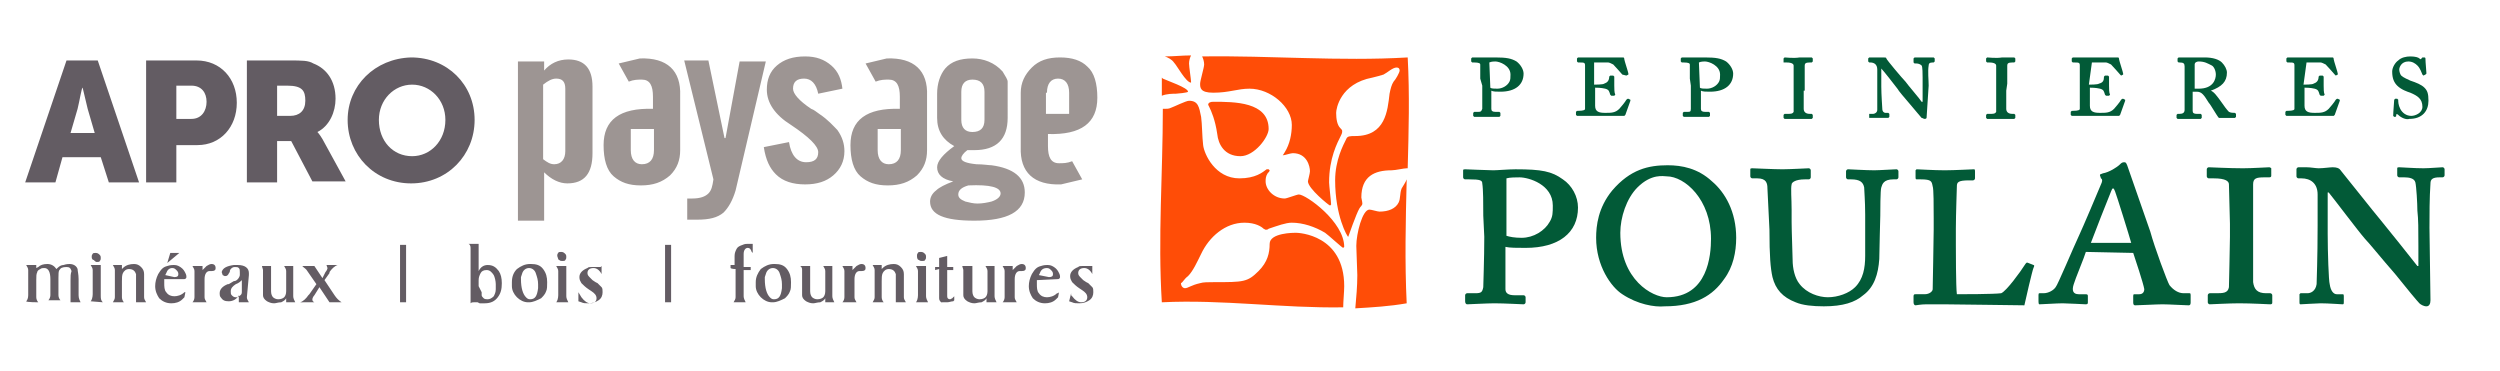
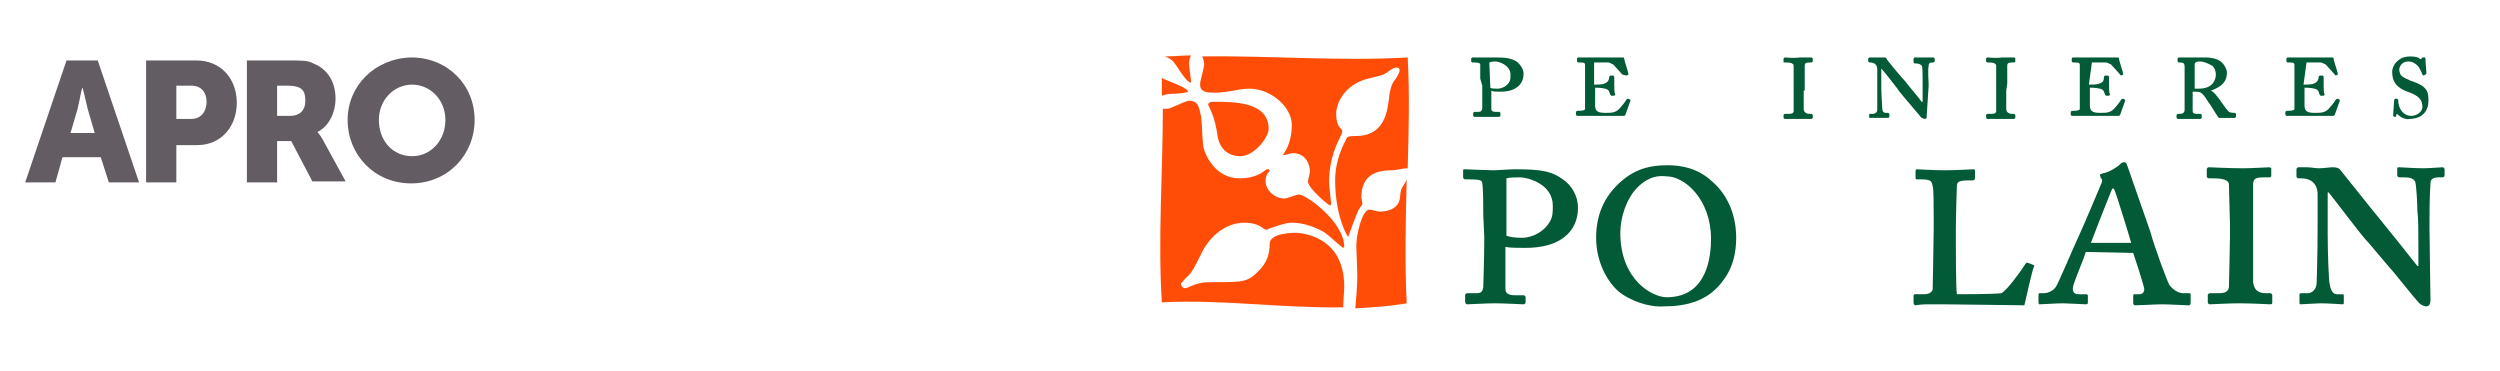
<svg xmlns="http://www.w3.org/2000/svg" version="1.1" id="Poulain" x="0px" y="0px" width="248.1px" height="36.8px" viewBox="0 0 248.1 36.8" style="enable-background:new 0 0 248.1 36.8;" xml:space="preserve">
  <style type="text/css">
	.st0{fill:#635C63;}
	.st1{fill:#9D9593;}
	.st2{fill:#025A37;}
	.st3{fill:#FF4D07;}
</style>
  <g>
    <path class="st0" d="M37.6,11.9c0-2,1.5-3.5,3.3-3.5c1.8,0,3.3,1.5,3.3,3.5c0,2.1-1.5,3.6-3.3,3.6C39,15.5,37.6,14,37.6,11.9    M34.5,11.9c0,3.5,2.7,6.3,6.3,6.3c3.6,0,6.3-2.8,6.3-6.3c0-3.5-2.7-6.2-6.3-6.2C37.2,5.8,34.5,8.5,34.5,11.9 M27.5,11.4V8.5h1   c1.5,0,1.8,0.5,1.8,1.5c0,1-0.6,1.5-1.5,1.5H27.5z M24.5,18.1h3V14h1.4L31,18h3.3L32,13.8c-0.3-0.5-0.5-0.7-0.5-0.7v0   c1.2-0.6,1.8-2,1.8-3.3c0-1.8-0.9-3-2.2-3.5C30.6,6,30,6,28.7,6h-4.2L24.5,18.1L24.5,18.1z M17.5,11.8V8.5H19c1,0,1.5,0.7,1.5,1.6   s-0.5,1.7-1.5,1.7H17.5z M14.5,18.1h3v-3.7h2.1c2.3,0,3.9-1.8,3.9-4.2S21.9,6,19.5,6h-5C14.5,6,14.5,18.1,14.5,18.1z M8.2,8.7   c0,0,0.3,1.3,0.5,2.1l0.7,2.4H7l0.7-2.4C7.9,10,8.1,8.7,8.2,8.7L8.2,8.7z M10.8,18.1h3L9.7,6H6.6L2.5,18.1h3l0.7-2.5H10L10.8,18.1z   " />
-     <path class="st0" d="M106.1,29.9L106.1,29.9l0.3,0.1c0.2,0.1,0.4,0.1,0.7,0.1c0.4,0,0.7-0.1,1-0.3c0.3-0.2,0.4-0.5,0.4-0.8   c0-0.2,0-0.4-0.1-0.5c-0.1-0.1-0.2-0.2-0.4-0.4l-0.2-0.1l-0.3-0.2l-0.1-0.1l-0.1-0.1c-0.2-0.2-0.3-0.3-0.3-0.5   c0-0.3,0.2-0.5,0.6-0.5c0.3,0,0.6,0.2,0.8,0.6l0,0.1l0,0v-0.9l0,0l-0.1,0l-0.1,0l-0.1,0l-0.1,0l-0.1,0c-0.2,0-0.3,0-0.5,0   c-0.2,0-0.3,0-0.4,0.1c-0.5,0.2-0.8,0.5-0.8,0.9c0,0.3,0.1,0.4,0.2,0.6c0.2,0.2,0.4,0.4,0.7,0.6l0.3,0.2c0.3,0.2,0.5,0.4,0.5,0.7   c0,0.3-0.2,0.5-0.6,0.5c-0.3,0-0.6-0.2-0.9-0.6l-0.1-0.1l0-0.1l0-0.1L106.1,29.9L106.1,29.9z M103.1,27.3L103.1,27.3l0.1-0.2   c0.1-0.3,0.3-0.5,0.7-0.5c0.2,0,0.3,0.1,0.4,0.2c0.1,0.1,0.2,0.2,0.2,0.4c0,0.2-0.1,0.3-0.4,0.3L103.1,27.3L103.1,27.3z M105,27.7   c0.1,0,0.2-0.1,0.2-0.2c0-0.1,0-0.2-0.1-0.4c-0.1-0.2-0.2-0.4-0.5-0.6s-0.5-0.2-0.7-0.2c-0.1,0-0.3,0-0.6,0.1   c-0.4,0.1-0.6,0.3-0.9,0.8c-0.2,0.4-0.3,0.8-0.3,1.2c0,0.5,0.2,0.9,0.4,1.2c0.3,0.3,0.7,0.5,1.2,0.5c0.4,0,0.8-0.1,1.1-0.4l0.1-0.1   l0.1-0.1l0.1-0.5l-0.1,0.1l-0.1,0c-0.3,0.3-0.7,0.4-1,0.4c-0.3,0-0.6-0.1-0.8-0.4c-0.2-0.2-0.2-0.6-0.2-0.9c0-0.1,0-0.3,0-0.3   l0-0.1L105,27.7L105,27.7z M100.9,30c-0.1-0.2-0.2-0.3-0.2-0.5v-1.8c0-0.5,0.2-0.8,0.5-0.8l0.1,0l0.1,0c0.3,0,0.4-0.1,0.4-0.3   c0-0.2-0.1-0.4-0.4-0.4c-0.2,0-0.3,0.1-0.5,0.2l-0.2,0.2l-0.1,0.1l-0.1,0.1l0,0.1v-0.5h-1c0.1,0.2,0.2,0.3,0.2,0.5v2.3v0.1v0.1v0.1   c0,0.2-0.1,0.4-0.2,0.5L100.9,30L100.9,30z M95.6,26.8v1.8V29v0.3c0,0.2,0.1,0.4,0.4,0.6c0.2,0.1,0.4,0.2,0.7,0.2   c0.2,0,0.4-0.1,0.7-0.1c0.2-0.1,0.4-0.2,0.5-0.4V30h1c-0.1-0.2-0.2-0.4-0.2-0.6v-3h-0.9c0.1,0.2,0.2,0.3,0.2,0.5v2   c0,0.3-0.1,0.5-0.2,0.6s-0.3,0.2-0.6,0.2c-0.2,0-0.4-0.1-0.5-0.2c-0.1-0.1-0.2-0.3-0.2-0.6v-2.5h-1C95.5,26.5,95.6,26.7,95.6,26.8    M93.2,26.7V29v0.3l0,0.3c0,0.2,0.1,0.3,0.2,0.4C93.6,30,93.8,30,94,30c0.2,0,0.4-0.1,0.6-0.1l0.1-0.1l0,0l0,0l0-0.4l-0.1,0.1   l-0.1,0.1l-0.2,0.1c-0.2,0-0.3-0.1-0.3-0.3v-2.6h0.6v-0.3H94l0-1.1l-0.8,0.2v0.9h-0.4v0.3L93.2,26.7L93.2,26.7z M91.2,25.8   c0.1,0.1,0.2,0.1,0.3,0.1c0.1,0,0.3,0,0.3-0.1c0.1-0.1,0.1-0.2,0.1-0.3c0-0.1,0-0.2-0.1-0.3c-0.1-0.1-0.2-0.2-0.4-0.2   c-0.1,0-0.3,0-0.3,0.1c-0.1,0.1-0.1,0.2-0.1,0.3C91,25.7,91.1,25.8,91.2,25.8 M92.1,30c-0.1-0.2-0.2-0.4-0.2-0.6v-3h-1   c0.1,0.2,0.2,0.3,0.2,0.5v2.4c0,0.3-0.1,0.6-0.2,0.7L92.1,30L92.1,30z M87.7,30c-0.1-0.1-0.2-0.3-0.2-0.5v-0.1v-0.7v-0.8   c0-0.3,0-0.6,0.1-0.8c0.1-0.2,0.3-0.4,0.6-0.4c0.4,0,0.6,0.2,0.7,0.5V30h1c-0.1-0.2-0.2-0.3-0.2-0.5v-2.3c0-0.3-0.1-0.5-0.3-0.7   c-0.2-0.2-0.4-0.3-0.7-0.3c-0.4,0-0.8,0.1-1.1,0.4l-0.1,0.1v-0.4h-0.9c0.1,0.2,0.2,0.3,0.2,0.5v2.3v0.1v0.2l0,0.1   c0,0.2-0.1,0.3-0.2,0.5L87.7,30L87.7,30z M85,30c-0.1-0.2-0.2-0.3-0.2-0.5v-1.8c0-0.5,0.2-0.8,0.5-0.8l0.1,0l0.1,0   c0.3,0,0.4-0.1,0.4-0.3c0-0.2-0.1-0.4-0.4-0.4c-0.2,0-0.3,0.1-0.5,0.2l-0.2,0.2l-0.1,0.1l-0.1,0.1l0,0.1v-0.5h-1   c0.1,0.2,0.2,0.3,0.2,0.5v2.3v0.1v0.1v0.1c0,0.2-0.1,0.4-0.2,0.5L85,30L85,30z M79.6,26.8v1.8V29v0.3c0,0.2,0.1,0.4,0.4,0.6   c0.2,0.1,0.4,0.2,0.7,0.2c0.2,0,0.4-0.1,0.7-0.1c0.2-0.1,0.4-0.2,0.5-0.4V30h0.9c-0.1-0.2-0.2-0.4-0.2-0.6v-3h-0.9   c0.1,0.2,0.2,0.3,0.2,0.5v2c0,0.3-0.1,0.5-0.2,0.6c-0.1,0.1-0.3,0.2-0.6,0.2c-0.2,0-0.4-0.1-0.5-0.2c-0.1-0.1-0.2-0.3-0.2-0.6v-2.5   h-1C79.6,26.5,79.6,26.7,79.6,26.8 M75.9,27.5l0.1-0.3c0.1-0.4,0.4-0.6,0.7-0.6c0.3,0,0.6,0.2,0.7,0.6c0.1,0.3,0.2,0.6,0.2,1v0.2   l0,0.2c-0.1,0.8-0.3,1.1-0.8,1.1c-0.2,0-0.3-0.1-0.4-0.2c-0.3-0.3-0.5-0.9-0.5-1.8L75.9,27.5z M75.5,29.5c0.3,0.3,0.7,0.5,1.1,0.5   h0.1c0.4,0,0.8-0.2,1.2-0.4c0.2-0.2,0.4-0.4,0.5-0.7c0.1-0.2,0.1-0.5,0.1-0.9c0-0.5-0.1-0.9-0.4-1.3c-0.3-0.4-0.7-0.5-1.2-0.5h-0.1   c-0.5,0-0.9,0.2-1.3,0.5C75.2,27.1,75,27.5,75,28v0.4C75,28.8,75.2,29.2,75.5,29.5 M73,26.7v2.6v0.1v0.1c0,0.2-0.1,0.3-0.2,0.5H74   c-0.1-0.2-0.2-0.4-0.2-0.6v-2.6h0.7v-0.3h-0.7v-0.9l0-0.4c0-0.4,0.2-0.6,0.4-0.6c0.2,0,0.3,0.1,0.4,0.4l0.1,0.1l0-0.9h-0.1l-0.1,0   l-0.2,0h-0.1c-0.1,0-0.3,0-0.5,0.1c-0.3,0.1-0.5,0.2-0.6,0.4c-0.1,0.2-0.2,0.4-0.2,0.7v0.9h-0.4v0.3C72.6,26.7,73,26.7,73,26.7z    M66.6,24.3H66V30h0.6V24.3z M57.4,29.9L57.4,29.9l0.3,0.1c0.2,0.1,0.4,0.1,0.7,0.1c0.4,0,0.7-0.1,1-0.3c0.3-0.2,0.4-0.5,0.4-0.8   c0-0.2,0-0.4-0.1-0.5c-0.1-0.1-0.2-0.2-0.4-0.4l-0.2-0.1l-0.3-0.2l-0.1-0.1l-0.1-0.1c-0.2-0.2-0.3-0.3-0.3-0.5   c0-0.3,0.2-0.5,0.6-0.5c0.3,0,0.6,0.2,0.8,0.6l0,0.1l0,0v-0.9l0,0l-0.1,0.1l-0.1,0l-0.1,0l-0.1,0l-0.1,0c-0.2,0-0.3,0-0.5,0   c-0.2,0-0.3,0-0.4,0.1c-0.5,0.2-0.8,0.5-0.8,0.9c0,0.3,0.1,0.4,0.2,0.6c0.2,0.2,0.4,0.4,0.7,0.6l0.3,0.2c0.3,0.2,0.5,0.4,0.5,0.7   c0,0.3-0.2,0.5-0.6,0.5c-0.3,0-0.6-0.2-0.9-0.6L57.4,29l0-0.1l0-0.1L57.4,29.9L57.4,29.9z M55.5,25.8c0.1,0.1,0.2,0.1,0.3,0.1   s0.3,0,0.3-0.1c0.1-0.1,0.1-0.2,0.1-0.3c0-0.1,0-0.2-0.1-0.3c-0.1-0.1-0.2-0.2-0.4-0.2c-0.1,0-0.3,0-0.3,0.1   c-0.1,0.1-0.1,0.2-0.1,0.3C55.4,25.7,55.4,25.8,55.5,25.8 M56.4,30c-0.1-0.2-0.2-0.4-0.2-0.6v-3h-1c0.1,0.2,0.2,0.3,0.2,0.5v2.4   c0,0.3-0.1,0.6-0.2,0.7L56.4,30L56.4,30z M51.7,27.5l0.1-0.3c0.1-0.4,0.4-0.6,0.7-0.6c0.3,0,0.6,0.2,0.7,0.6c0.1,0.3,0.2,0.6,0.2,1   v0.2l0,0.2c-0.1,0.8-0.3,1.1-0.8,1.1c-0.2,0-0.3-0.1-0.4-0.2c-0.3-0.3-0.5-0.9-0.5-1.8L51.7,27.5z M51.3,29.5   c0.3,0.3,0.7,0.5,1.1,0.5h0.1c0.4,0,0.8-0.2,1.2-0.4c0.2-0.2,0.4-0.4,0.5-0.7c0.1-0.2,0.1-0.5,0.1-0.9c0-0.5-0.1-0.9-0.4-1.3   c-0.3-0.4-0.7-0.5-1.2-0.5h-0.1c-0.5,0-0.9,0.2-1.3,0.5c-0.3,0.3-0.5,0.7-0.5,1.3v0.4C50.8,28.8,51,29.2,51.3,29.5 M47.5,28.4v-0.6   c0-0.3,0.1-0.5,0.2-0.7c0.1-0.2,0.3-0.3,0.6-0.3c0.3,0,0.5,0.2,0.7,0.5c0.1,0.2,0.2,0.6,0.2,0.9v0.1l0,0.4c0,0.3-0.1,0.5-0.2,0.7   c-0.2,0.2-0.4,0.3-0.6,0.3c-0.1,0-0.3,0-0.4-0.1c-0.1-0.1-0.2-0.2-0.2-0.3l0-0.3L47.5,28.4L47.5,28.4z M46.7,24.7v5.4l0,0l0,0   c0.1-0.1,0.2-0.1,0.3-0.1l0.3,0l0.1,0l0.2,0.1l0.1,0l0.2,0h0.2c0.6,0,1-0.2,1.3-0.6c0.3-0.4,0.4-0.8,0.4-1.4c0-0.5-0.1-0.9-0.3-1.2   c-0.3-0.4-0.6-0.6-1.1-0.6c-0.4,0-0.7,0.2-0.9,0.6v-2.7h-1C46.7,24.3,46.7,24.5,46.7,24.7 M40.3,24.3h-0.6V30h0.6V24.3z M31.2,30   c-0.2-0.1-0.2-0.2-0.2-0.3c0-0.1,0.1-0.3,0.2-0.4l0.5-0.8l1,1.5h1.2c-0.3-0.2-0.5-0.4-0.7-0.7l-1-1.5l0.5-0.7l0,0l0-0.1   c0.2-0.3,0.5-0.6,0.8-0.7h-1.1l0.1,0.3c0,0.1-0.1,0.3-0.2,0.4L32,27.6l-0.8-1.2H30l0.1,0.1c0.1,0.1,0.3,0.2,0.4,0.4l0.9,1.3l-0.7,1   l-0.1,0.1c-0.2,0.3-0.5,0.6-0.8,0.7C29.9,30,31.2,30,31.2,30z M26.1,26.8v1.8V29v0.3c0,0.2,0.1,0.4,0.4,0.6   c0.2,0.1,0.4,0.2,0.7,0.2c0.2,0,0.4-0.1,0.7-0.1c0.2-0.1,0.4-0.2,0.5-0.4V30h0.9c-0.1-0.2-0.2-0.4-0.2-0.6v-3h-0.9   c0.1,0.2,0.2,0.3,0.2,0.5v2c0,0.3-0.1,0.5-0.2,0.6c-0.1,0.1-0.3,0.2-0.6,0.2c-0.2,0-0.4-0.1-0.5-0.2c-0.1-0.1-0.2-0.3-0.2-0.6v-2.5   h-0.9C26,26.5,26.1,26.7,26.1,26.8 M24,29c0,0.2-0.1,0.3-0.3,0.4l-0.1,0.1l-0.2,0c-0.2,0-0.3-0.1-0.4-0.2c-0.1-0.1-0.1-0.2-0.1-0.4   c0-0.3,0.2-0.5,0.5-0.7c0.3-0.1,0.5-0.3,0.6-0.4V29z M24.7,27.3v-0.2c0-0.5-0.4-0.8-1.1-0.8h-0.2h-0.2c-0.7,0.1-1.1,0.3-1.2,0.7   l0.1,0.3l0.2,0.1c0.1,0,0.2,0,0.3-0.1c0.1-0.1,0.1-0.2,0.2-0.3c0-0.2,0.1-0.3,0.1-0.3c0.1-0.1,0.2-0.2,0.4-0.2c0.2,0,0.3,0,0.4,0.1   c0.1,0.1,0.1,0.2,0.1,0.4v0.3c0,0.1-0.1,0.3-0.2,0.4c-0.1,0.1-0.2,0.2-0.4,0.2l-0.5,0.3l-0.1,0c-0.5,0.2-0.8,0.5-0.8,0.9   c0,0.1,0,0.3,0.1,0.4c0.2,0.3,0.4,0.4,0.8,0.4c0.4,0,0.8-0.2,1-0.6V30h1c-0.1-0.2-0.2-0.3-0.2-0.5L24.7,27.3L24.7,27.3z M20.5,30   c-0.1-0.2-0.2-0.3-0.2-0.5v-1.8c0-0.5,0.2-0.8,0.5-0.8l0.1,0l0.1,0c0.3,0,0.4-0.1,0.4-0.3c0-0.2-0.1-0.4-0.4-0.4   c-0.2,0-0.3,0.1-0.5,0.2l-0.2,0.2l-0.1,0.1l-0.1,0.1l0,0.1v-0.5h-1c0.1,0.2,0.2,0.3,0.2,0.5v2.3v0.1v0.1v0.1c0,0.2-0.1,0.4-0.2,0.5   L20.5,30L20.5,30z M17.8,25.1h-0.9l-0.3,1L17.8,25.1z M16.4,27.3L16.4,27.3l0.1-0.2c0.1-0.3,0.3-0.5,0.6-0.5c0.2,0,0.3,0.1,0.4,0.2   c0.1,0.1,0.2,0.2,0.2,0.4c0,0.2-0.1,0.3-0.4,0.3L16.4,27.3L16.4,27.3z M18.3,27.7c0.1,0,0.2-0.1,0.2-0.2c0-0.1,0-0.2-0.1-0.4   c-0.1-0.2-0.2-0.4-0.5-0.6s-0.5-0.2-0.7-0.2c-0.1,0-0.3,0-0.6,0.1c-0.4,0.1-0.6,0.3-0.9,0.8c-0.2,0.4-0.3,0.8-0.3,1.2   c0,0.5,0.2,0.9,0.4,1.2c0.3,0.3,0.7,0.5,1.2,0.5c0.4,0,0.8-0.1,1.1-0.4l0.1-0.1l0.1-0.1l0.1-0.5L18.4,29l-0.1,0   c-0.3,0.3-0.7,0.4-1,0.4s-0.6-0.1-0.8-0.4c-0.2-0.2-0.2-0.6-0.2-0.9c0-0.1,0-0.3,0-0.3l0-0.1L18.3,27.7L18.3,27.7z M12.3,30   c-0.1-0.1-0.2-0.3-0.2-0.5v-0.1v-0.7v-0.8c0-0.3,0-0.6,0.1-0.8c0.1-0.2,0.3-0.4,0.6-0.4c0.4,0,0.6,0.2,0.7,0.5V30h1   c-0.1-0.2-0.2-0.3-0.2-0.5v-2.3c0-0.3-0.1-0.5-0.3-0.7c-0.2-0.2-0.4-0.3-0.7-0.3c-0.4,0-0.8,0.1-1.1,0.4l-0.1,0.1v-0.4h-0.9   c0.1,0.2,0.2,0.3,0.2,0.5v2.3v0.1v0.2l0,0.1c0,0.2-0.1,0.3-0.2,0.5L12.3,30L12.3,30z M9.3,25.8C9.4,25.9,9.5,26,9.6,26   c0.1,0,0.3,0,0.3-0.1c0.1-0.1,0.1-0.2,0.1-0.3c0-0.1,0-0.2-0.1-0.3c-0.1-0.1-0.2-0.2-0.4-0.2c-0.1,0-0.3,0-0.3,0.1   c-0.1,0.1-0.1,0.2-0.1,0.3C9.1,25.7,9.2,25.8,9.3,25.8 M10.2,30C10,29.8,10,29.6,10,29.3v-3H9c0.1,0.2,0.2,0.3,0.2,0.5v2.4   c0,0.3-0.1,0.6-0.2,0.7L10.2,30L10.2,30z M3.8,30c-0.1-0.1-0.2-0.3-0.2-0.5v-0.2v-0.1v-0.4v-0.3v-0.7c0-0.4,0-0.6,0.1-0.8   c0-0.1,0.1-0.2,0.3-0.3c0.1-0.1,0.3-0.1,0.4-0.1c0.4,0,0.6,0.4,0.6,1.1v1.3v0.1v0.1v0.1c0,0.2-0.1,0.4-0.2,0.5h1.2   c-0.1-0.1-0.2-0.3-0.2-0.5l0-0.1v-0.8v-0.8c0-0.4,0-0.7,0.1-0.8c0.1-0.2,0.3-0.3,0.7-0.3c0.3,0,0.4,0.1,0.5,0.4   C7,27.2,7,27.4,7,27.8V30h1c-0.1-0.2-0.2-0.4-0.2-0.7v-0.8v-0.8c0-0.5-0.1-0.8-0.1-1c-0.1-0.3-0.4-0.5-0.8-0.5   c-0.1,0-0.3,0-0.6,0.1c-0.2,0-0.4,0.1-0.6,0.3l-0.1,0.1c-0.2-0.3-0.5-0.5-0.9-0.5c-0.4,0-0.7,0.1-0.9,0.3l-0.2,0.1v-0.3h-1   c0.1,0.2,0.2,0.3,0.2,0.5v2.5c0,0.3-0.1,0.5-0.2,0.6C2.6,30,3.8,30,3.8,30z" />
-     <path class="st1" d="M105.3,18.3l2.1-0.5l-1-1.8c-0.5,0.2-0.9,0.2-1.3,0.2c-0.8,0-1.1-0.6-1.1-1.7v-1.2c3.3,0.1,4.9-1.1,4.9-3.6   c0-1.4-0.3-2.5-1-3.1c-0.6-0.6-1.5-0.9-2.7-0.9s-2.1,0.3-2.8,1c-0.7,0.7-1.1,1.5-1.1,2.5v5.4C101.2,17.1,102.6,18.4,105.3,18.3    M103.9,9.2c0-0.9,0.4-1.4,1.1-1.4c0.7,0,1.1,0.5,1.1,1.4l0,2.1h-2.3V9.2z M93,16.6c0,0.7,0.5,1.2,1.6,1.4   c-0.8,0.3-1.4,0.6-1.7,0.9c-0.4,0.3-0.6,0.7-0.6,1.1c0,1.3,1.4,1.9,4.4,1.9c3.3,0,5-0.9,5-2.8c0-1.5-1.1-2.4-3.3-2.7   c-0.3,0-0.8-0.1-1.5-0.1c-1-0.1-1.5-0.3-1.5-0.6c0-0.2,0.2-0.5,0.6-0.8l0.1,0c0.4,0,0.6,0,0.6,0c2.2,0,3.3-1.1,3.3-3.2V9.1V8.3V8.1   c0-0.2-0.2-0.5-0.5-1c-0.8-0.9-1.9-1.3-3-1.3c-1.2,0-2.1,0.3-2.7,1C93.3,7.4,93,8.3,93,9.3v2.4c0,1.3,0.6,2.2,1.7,2.8   C93.6,15.3,93,16,93,16.6 M99.3,19.2c0,0.3-0.3,0.6-0.9,0.8c-0.4,0.1-0.9,0.2-1.4,0.2c-0.4,0-0.8-0.1-1.2-0.2   c-0.5-0.2-0.7-0.4-0.7-0.7c0-0.4,0.3-0.7,1-0.9C98.3,18.3,99.3,18.6,99.3,19.2 M96.5,13.1c-0.7,0-1.1-0.4-1.1-1.2V9.1   c0-0.8,0.4-1.2,1.1-1.2c0.8,0,1.2,0.4,1.2,1.2v2.8C97.7,12.7,97.3,13.1,96.5,13.1 M88,5.8l-2.1,0.5l1,1.8c0.5-0.2,0.9-0.2,1.3-0.2   c0.8,0,1.1,0.6,1.1,1.7v1.2c-3.3-0.1-4.9,1.1-4.9,3.6c0,1.4,0.3,2.5,1,3.1s1.5,0.9,2.7,0.9c1.2,0,2.1-0.3,2.9-1   c0.7-0.7,1-1.5,1-2.5V9.5C92.1,7,90.7,5.7,88,5.8 M89.4,14.9c0,0.9-0.4,1.4-1.2,1.4c-0.7,0-1.1-0.5-1.1-1.4l0-2.1h2.3L89.4,14.9   L89.4,14.9z M77,17.3c0.7,0.7,1.7,1,2.9,1c1.2,0,2.1-0.3,2.8-0.9s1.1-1.4,1.1-2.4c0-0.7-0.2-1.4-0.7-2.1c-0.4-0.4-0.9-1-1.8-1.6   c-0.3-0.2-0.5-0.4-0.8-0.5c-1.2-0.8-1.8-1.5-1.8-2c0-0.7,0.4-1,1.1-1c0.7,0,1.2,0.5,1.4,1.5l2.4-0.5c-0.1-0.9-0.4-1.7-1.1-2.3   c-0.7-0.6-1.5-0.9-2.6-0.9c-1.2,0-2.1,0.3-2.8,0.9c-0.7,0.6-1,1.4-1,2.4c0,1.3,0.8,2.5,2.4,3.5c1.8,1.2,2.7,2.1,2.7,2.7   c0,0.7-0.4,1-1.2,1c-0.9,0-1.5-0.7-1.7-2l-2.5,0.5C76,15.9,76.4,16.7,77,17.3 M70.8,17.8c-0.1,0.7-0.2,1.1-0.5,1.4   c-0.3,0.3-0.8,0.5-1.6,0.5h-0.5v2.1c0.2,0,0.6,0,1,0c1.2,0,2-0.2,2.6-0.7c0.5-0.5,0.9-1.2,1.2-2.2L76,6.1h-2.6L72,13.7h-0.1   l-1.6-7.7h-2.4L70.8,17.8z M63.5,5.8l-2.1,0.5l1,1.8c0.5-0.2,0.9-0.2,1.3-0.2c0.8,0,1.1,0.6,1.1,1.7v1.2c-3.3-0.1-4.9,1.1-4.9,3.6   c0,1.4,0.3,2.5,1,3.1s1.5,0.9,2.7,0.9s2.1-0.3,2.9-1c0.7-0.7,1-1.5,1-2.5V9.5C67.6,7,66.2,5.7,63.5,5.8 M64.9,14.9   c0,0.9-0.4,1.4-1.2,1.4c-0.7,0-1.1-0.5-1.1-1.4l0-2.1h2.3L64.9,14.9L64.9,14.9z M54,21.8v-4.7c0.7,0.7,1.5,1.1,2.3,1.1   c1.7,0,2.5-1,2.5-3V8.6c0-1.8-0.8-2.7-2.4-2.7c-1,0-1.8,0.4-2.4,1.1V6.1h-2.6v15.8H54z M55.2,7.8c0.6,0,0.9,0.3,0.9,1V15   c0,0.8-0.4,1.3-1.1,1.3c-0.4,0-0.7-0.2-1.1-0.5V8.4C54.4,8,54.8,7.8,55.2,7.8" />
    <path class="st2" d="M146.9,7.8c0-0.5,0-1.2,0-1.4c0-0.1-0.1-0.2-0.6-0.2h-0.2L146,6.1V5.8l0.1-0.1c0.1,0,1,0,1.3,0   c0.2,0,0.7,0,1,0c1.1,0,1.6,0.1,2.1,0.4c0.4,0.3,0.7,0.8,0.7,1.2c0,1.1-0.8,1.8-2.3,1.8c-0.4,0-0.7,0-0.9-0.1v0.3   c0,0.4,0,1.4,0,1.5c0,0.2,0.1,0.3,0.4,0.3h0.4l0.1,0.1v0.3l-0.1,0.1c-0.1,0-0.9,0-1.3,0c-0.3,0-1.1,0-1.2,0l-0.1-0.1v-0.3l0.1-0.1   h0.4c0.2,0,0.3,0,0.4-0.3c0-0.1,0-1.3,0-2.3L146.9,7.8L146.9,7.8z M147.9,8.7c0.1,0.1,0.4,0.1,0.7,0.1c0.5,0,1-0.3,1.2-0.7   c0.1-0.2,0.1-0.4,0.1-0.7c0-0.9-1.1-1.3-1.5-1.3c-0.1,0-0.4,0-0.6,0.1L147.9,8.7L147.9,8.7z" />
    <path class="st2" d="M158.2,8.4c0.1,0,0.9,0,1-0.1c0.3-0.1,0.5-0.3,0.5-0.7l0.1-0.1l0.3,0l0.1,0.1c0,0.1,0,0.8,0,0.9   c0,0.3,0,0.7,0.1,0.9l-0.1,0.1l-0.3,0l-0.1-0.1c-0.1-0.3-0.1-0.5-0.5-0.6c-0.4-0.1-0.9-0.1-1-0.1v0.4c0,0.5,0,1.2,0,1.4   c0,0.6,0.4,0.7,1,0.7c0.6,0,1,0,1.4-0.4c0.1-0.1,0.6-0.7,0.7-0.9c0.1-0.1,0.1-0.1,0.2-0.1l0.2,0.1l0,0.1l-0.5,1.4l-0.1,0.1   c-0.1,0-0.8,0-3.6,0c-0.2,0-1,0-1.1,0l-0.1-0.1v-0.3l0.1-0.1h0.1c0.6,0,0.7-0.1,0.7-0.2V8.2c0-0.7,0-1.6,0-1.7   c0-0.3-0.1-0.3-0.6-0.3h-0.1l-0.1-0.1V5.8l0.1-0.1c0.2,0,0.9,0,1.1,0l3,0c0.1,0,0.3,0,0.4,0c0,0,0.1,0,0.1,0.2   c0,0.1,0.4,1.3,0.4,1.4l0,0.1l-0.2,0.1L161,7.4c0,0-0.7-0.8-0.9-1c-0.2-0.1-0.4-0.2-0.5-0.2l-1.4,0L158.2,8.4L158.2,8.4z" />
-     <path class="st2" d="M167.7,7.8c0-0.5,0-1.2,0-1.4c0-0.1-0.1-0.2-0.6-0.2h-0.2l-0.1-0.1V5.8l0.1-0.1c0.1,0,1,0,1.3,0   c0.2,0,0.7,0,1,0c1.1,0,1.6,0.1,2.1,0.4c0.4,0.3,0.7,0.8,0.7,1.2c0,1.1-0.8,1.8-2.3,1.8c-0.4,0-0.7,0-0.9-0.1v0.3   c0,0.4,0,1.4,0,1.5c0,0.2,0.1,0.3,0.4,0.3h0.4l0.1,0.1v0.3l-0.1,0.1c-0.1,0-0.9,0-1.3,0c-0.3,0-1.1,0-1.2,0l-0.1-0.1v-0.3l0.1-0.1   h0.4c0.2,0,0.3,0,0.3-0.3c0-0.1,0-1.3,0-2.3L167.7,7.8L167.7,7.8z M168.7,8.7c0.1,0.1,0.4,0.1,0.7,0.1c0.5,0,1-0.3,1.2-0.7   c0.1-0.2,0.1-0.4,0.1-0.7c0-0.9-1.1-1.3-1.5-1.3c-0.1,0-0.4,0-0.6,0.1L168.7,8.7L168.7,8.7z" />
    <path class="st2" d="M179,9c0,0.1,0,1.6,0,1.8c0,0.3,0.2,0.5,0.6,0.5h0.2l0.1,0.1v0.3l-0.1,0.1c-0.1,0-0.8,0-1.4,0   c-0.4,0-1.2,0-1.3,0l-0.1-0.1v-0.3l0.1-0.1h0.3c0.3,0,0.5,0,0.6-0.2c0-0.1,0-1.8,0-2.3V8.2c0-0.2,0-1.5,0-1.7   c0-0.1-0.1-0.3-0.7-0.3H177L177,6.1V5.8l0.1-0.1c0.1,0,0.9,0.1,1.5,0c0.4,0,1.1,0,1.2,0l0.1,0.1v0.3l-0.1,0.1h-0.2   c-0.4,0-0.5,0.1-0.5,0.3c0,0.1,0,1.7,0,1.8V9z" />
    <path class="st2" d="M191.2,11.6c0,0.1,0,0.2-0.2,0.2c-0.1,0-0.2-0.1-0.3-0.1c-0.1-0.1-0.5-0.6-1.1-1.3c-0.6-0.7-1.2-1.4-1.3-1.6   c-0.3-0.4-1.4-1.8-1.6-2h0v1.8c0,0.8,0.1,2.1,0.1,2.2c0,0.3,0.2,0.4,0.3,0.4h0.3l0.1,0.1v0.3l-0.1,0.1c-0.1,0-0.6,0-1,0   c-0.2,0-0.8,0-0.9,0l0-0.1v-0.3l0.1,0h0.3c0.1,0,0.4-0.1,0.4-0.4c0-0.2,0-1.1,0-2.6V6.9c0-0.5-0.3-0.7-0.7-0.7h-0.1l-0.1-0.1V5.8   l0.1-0.1c0,0,0.2,0,0.3,0c0.2,0,0.4,0,0.5,0c0.2,0,0.5,0,0.6,0c0.2,0,0.3,0,0.3,0.1c0,0.1,1.6,2,1.9,2.3c0.2,0.3,1.5,1.8,1.6,2h0.1   V9.3c0-0.8,0-1.2,0-1.6c0-0.3,0-1.1-0.1-1.2s-0.3-0.2-0.5-0.2h-0.2l-0.1-0.1V5.8l0.1-0.1c0.1,0,0.7,0,1.1,0c0.3,0,0.7,0,0.8,0   l0.1,0.1v0.3l-0.1,0.1h-0.1c-0.3,0-0.4,0.1-0.4,0.3c-0.1,0.6,0,1.4,0,2L191.2,11.6L191.2,11.6z" />
    <path class="st2" d="M199.1,9c0,0.1,0,1.6,0,1.8c0,0.3,0.2,0.5,0.6,0.5h0.2l0.1,0.1v0.3l-0.1,0.1c-0.1,0-0.8,0-1.4,0   c-0.4,0-1.2,0-1.3,0l-0.1-0.1v-0.3l0.1-0.1h0.3c0.3,0,0.5,0,0.6-0.2c0-0.1,0-1.8,0-2.3V8.2c0-0.2,0-1.5,0-1.7   c0-0.1-0.1-0.3-0.7-0.3h-0.2l-0.1-0.1V5.8l0.1-0.1c0.1,0,0.9,0.1,1.5,0c0.4,0,1.1,0,1.2,0l0.1,0.1v0.3l-0.1,0.1h-0.2   c-0.4,0-0.5,0.1-0.5,0.3c0,0.1,0,1.7,0,1.8L199.1,9L199.1,9z" />
    <path class="st2" d="M207.3,8.4c0.1,0,0.9,0,1-0.1c0.4-0.1,0.5-0.3,0.5-0.7l0.1-0.1l0.3,0l0.1,0.1c0,0.1,0,0.8,0,0.9   c0,0.3,0,0.7,0.1,0.9l-0.1,0.1l-0.3,0l-0.1-0.1c-0.1-0.3-0.1-0.5-0.5-0.6c-0.4-0.1-0.9-0.1-1-0.1v0.4c0,0.5,0,1.2,0,1.4   c0,0.6,0.4,0.7,1,0.7s1,0,1.4-0.4c0.1-0.1,0.6-0.7,0.7-0.9c0.1-0.1,0.1-0.1,0.2-0.1l0.2,0.1l0,0.1l-0.5,1.4l-0.1,0.1   c-0.1,0-0.8,0-3.6,0c-0.2,0-1,0-1.1,0l-0.1-0.1v-0.3l0.1-0.1h0.1c0.6,0,0.7-0.1,0.7-0.2V8.2c0-0.7,0-1.6,0-1.7   c0-0.3-0.1-0.3-0.6-0.3h-0.1l-0.1-0.1V5.8l0.1-0.1c0.2,0,0.9,0,1.1,0l3,0c0.1,0,0.3,0,0.4,0c0,0,0.1,0,0.1,0.2   c0,0.1,0.4,1.3,0.4,1.4l0,0.1l-0.2,0.1l-0.1-0.1c0,0-0.7-0.8-0.9-1c-0.2-0.1-0.4-0.2-0.5-0.2l-1.4,0L207.3,8.4L207.3,8.4z" />
    <path class="st2" d="M216.8,7.9V6.6c0-0.3-0.1-0.4-0.5-0.4h-0.1l-0.1-0.1V5.8l0.1-0.1c0.1,0,0.9,0,1.1,0c0.2,0,1.3,0,1.5,0   c0.8,0,1.4,0.2,1.7,0.5c0.3,0.3,0.5,0.7,0.5,1c0,0.9-0.5,1.4-1.6,1.8v0c0.3,0.1,0.6,0.5,1.1,1.2c0.2,0.3,0.5,0.7,0.7,0.9   c0.2,0.1,0.4,0.1,0.6,0.1l0.1,0.1v0.3l-0.1,0.1c0,0-0.1,0-0.3,0c-0.1,0-0.3,0-0.4,0c-0.3,0-0.6,0-0.9,0c-0.2-0.2-0.8-1.3-1-1.5   c-0.5-0.8-0.7-1.1-1.2-1.1c-0.1,0-0.2,0-0.4,0V11c0,0.2,0.1,0.3,0.4,0.3h0.4l0.1,0.1v0.3l-0.1,0.1c-0.1,0-0.8,0-1.2,0   c-0.3,0-1,0-1.1,0l-0.1-0.1v-0.3l0.1-0.1h0.2c0.3,0,0.5-0.1,0.5-0.4c0-0.6,0-1.4,0-2.2L216.8,7.9L216.8,7.9z M217.8,8.8   c0.1,0,0.2,0,0.4,0c1.5,0,1.7-1,1.7-1.4c0-0.4-0.2-0.8-0.4-0.9c-0.4-0.2-0.7-0.4-1.3-0.4c-0.2,0-0.4,0.1-0.4,0.3V8.8z" />
    <path class="st2" d="M228.6,8.4c0.1,0,0.9,0,1-0.1c0.3-0.1,0.5-0.3,0.5-0.7l0.1-0.1l0.3,0l0.1,0.1c0,0.1,0,0.8,0,0.9   c0,0.3,0,0.7,0.1,0.9l-0.1,0.1l-0.3,0l-0.1-0.1c-0.1-0.3-0.1-0.5-0.5-0.6c-0.4-0.1-0.9-0.1-1-0.1v0.4c0,0.5,0,1.2,0,1.4   c0,0.6,0.4,0.7,1,0.7s1,0,1.4-0.4c0.1-0.1,0.6-0.7,0.7-0.9c0.1-0.1,0.1-0.1,0.2-0.1l0.2,0.1l0,0.1l-0.5,1.4l-0.1,0.1   c-0.1,0-0.8,0-3.6,0c-0.2,0-1,0-1.1,0l-0.1-0.1v-0.3l0.1-0.1h0.1c0.6,0,0.7-0.1,0.7-0.2V8.2c0-0.7,0-1.6,0-1.7   c0-0.3-0.1-0.3-0.6-0.3h-0.1l-0.1-0.1V5.8l0.1-0.1c0.2,0,0.9,0,1.1,0l3,0c0.1,0,0.3,0,0.4,0c0,0,0.1,0,0.1,0.2   c0,0.1,0.4,1.3,0.4,1.4l0,0.1l-0.2,0.1l-0.1-0.1c0,0-0.7-0.8-0.9-1c-0.2-0.1-0.4-0.2-0.5-0.2l-1.4,0L228.6,8.4L228.6,8.4z" />
    <path class="st2" d="M238,11.4c-0.1-0.1-0.2-0.1-0.2,0l0,0.1c0,0.1-0.1,0.1-0.2,0.1l-0.1-0.1c0-0.4,0.1-1.4,0.1-1.6l0.1-0.1l0.2,0   l0.1,0.1c0,0.2,0,0.5,0.2,0.9c0.2,0.4,0.6,0.7,1.1,0.7c0.4,0,1.1-0.3,1.1-0.9c0-0.8-0.5-1.1-1.2-1.4c-0.3-0.1-0.9-0.3-1.3-0.7   c-0.3-0.3-0.5-0.7-0.5-1.4c0-0.4,0.3-0.9,0.6-1.1c0.3-0.3,0.8-0.4,1.2-0.4c0.5,0,0.8,0.1,0.9,0.2c0.1,0.1,0.2,0.1,0.2,0l0.1-0.1   c0,0,0.1,0,0.2,0c0.1,0,0.1,0.1,0.1,0.1c0,0.4,0.1,1.3,0.1,1.5l-0.1,0.1l-0.2,0.1l-0.1-0.1c-0.1-0.2-0.2-0.6-0.5-0.9   c-0.2-0.2-0.5-0.4-0.9-0.4c-0.7,0-0.9,0.6-0.9,0.8c0,0.2,0.1,0.5,0.2,0.6c0.2,0.2,0.7,0.4,0.9,0.5c0.6,0.2,1.1,0.4,1.4,0.7   c0.3,0.3,0.4,0.6,0.4,1.3c0,1-0.6,1.8-1.9,1.8C238.8,11.9,238.3,11.7,238,11.4" />
    <path class="st2" d="M147.2,21.4c0-1.2,0-2.6-0.1-3.2c0-0.3-0.2-0.4-1.3-0.4h-0.4c-0.1,0-0.2-0.1-0.2-0.2v-0.7   c0-0.1,0.1-0.1,0.2-0.1c0.2,0,2.2,0.1,2.8,0.1c0.4,0,1.5-0.1,2.2-0.1c2.6,0,3.6,0.2,4.7,1c0.9,0.6,1.5,1.7,1.5,2.8   c0,2.5-1.9,4-5.2,4c-0.8,0-1.6,0-2-0.1v0.8c0,0.9,0,3.2,0,3.4c0,0.4,0.3,0.6,0.9,0.6h0.9c0.1,0,0.2,0.1,0.2,0.2V30   c0,0.1-0.1,0.2-0.2,0.2c-0.2,0-1.9-0.1-2.9-0.1c-0.7,0-2.5,0.1-2.7,0.1c-0.1,0-0.2-0.1-0.2-0.3v-0.6c0-0.1,0.1-0.2,0.2-0.2h0.8   c0.6,0,0.7-0.1,0.8-0.6c0-0.3,0.1-2.8,0.1-5L147.2,21.4L147.2,21.4z M149.5,23.4c0.3,0.1,0.8,0.2,1.5,0.2c1.2,0,2.3-0.7,2.8-1.6   c0.3-0.5,0.3-0.9,0.3-1.6c0-2.1-2.4-2.8-3.3-2.8c-0.3,0-1,0-1.3,0.1L149.5,23.4L149.5,23.4z" />
    <path class="st2" d="M161,29.2c-1.1-0.7-2.6-2.8-2.6-5.6c0-1.2,0.2-3,1.6-4.7c1.8-2.1,3.6-2.5,5.5-2.5c1.4,0,3,0.3,4.4,1.6   c1.3,1.1,2.4,3,2.4,5.6c0,1.4-0.3,2.9-1.2,4.1c-1.1,1.6-2.8,2.7-5.9,2.7C164.2,30.5,162.5,30.2,161,29.2 M169.8,23.7   c0-3.9-2.6-6.2-4.4-6.2c-0.3,0-1.5-0.3-2.9,1.1c-1.1,1.1-1.7,3-1.7,4.5c0,4.7,3.2,6.4,4.6,6.4C169.5,29.5,169.8,25.3,169.8,23.7" />
-     <path class="st2" d="M175.4,18.7c0-0.5-0.1-1-1-1h-0.5c-0.1,0-0.2-0.1-0.2-0.2v-0.7c0-0.1,0.1-0.1,0.2-0.1c0.2,0,2.1,0.1,3,0.1   c0.7,0,2.5-0.1,2.6-0.1c0.1,0,0.2,0.1,0.2,0.2v0.7c0,0.1-0.1,0.2-0.2,0.2h-0.4c-0.9,0-1.3,0.3-1.3,0.5c-0.1,0.4,0,1.4,0,2.5V22   c0,1,0.1,3.3,0.1,3.8c0,0.8,0.2,1.8,0.7,2.4c0.7,0.9,1.9,1.3,2.8,1.3c1,0,2.1-0.4,2.7-1c0.8-0.8,1-1.9,1-3.1v-4.1   c0-1.4-0.1-2.4-0.1-2.7c-0.1-0.5-0.4-0.8-1.3-0.8h-0.3c-0.1,0-0.2-0.1-0.2-0.2v-0.6c0-0.1,0.1-0.2,0.2-0.2c0.1,0,1.8,0.1,2.6,0.1   c0.5,0,2-0.1,2.2-0.1c0.1,0,0.2,0.1,0.2,0.2v0.6c0,0.1-0.1,0.2-0.2,0.2h-0.3c-1,0-1.1,0.5-1.2,0.8c-0.1,0.2-0.1,2.5-0.1,2.8   c0,0.3-0.1,3.5-0.1,4.3c-0.1,1.5-0.5,2.8-1.6,3.6c-0.8,0.7-2,1.1-3.9,1.1c-1.1,0-2.1-0.1-2.8-0.4c-1.3-0.5-2-1.3-2.3-2.5   c-0.2-0.9-0.3-2.1-0.3-4.7L175.4,18.7L175.4,18.7z" />
    <path class="st2" d="M191.9,21.7c0-1.2,0-3-0.1-3.2c-0.1-0.5-0.1-0.7-1.2-0.7h-0.4c-0.1,0-0.1-0.1-0.1-0.2v-0.7l0.1-0.1   c0.2,0,1.7,0.1,2.8,0.1c1,0,2.7-0.1,2.9-0.1c0.1,0,0.1,0.1,0.1,0.2v0.7c0,0.1-0.1,0.2-0.2,0.2h-0.4c-1.1,0-1.2,0.2-1.2,0.6   c0,0.2-0.1,2.8-0.1,4.2v1.6c0,0.3,0,4.2,0.1,4.9c0.4,0,3.7,0,4.4-0.1c0.5-0.2,1.9-2.1,2.4-2.9c0.1-0.1,0.1-0.2,0.3-0.1l0.5,0.2   c0.1,0,0.1,0.1,0,0.3s-0.8,3.2-0.9,3.7c-0.5,0-7.1-0.1-8-0.1c-0.5,0-1.1,0-1.7,0c-0.6,0-1,0.1-1.1,0.1c-0.1,0-0.2-0.1-0.2-0.3v-0.6   c0-0.2,0.1-0.2,0.2-0.2h0.9c0.5,0,0.8-0.3,0.8-0.5c0-0.5,0.1-4.7,0.1-5.9L191.9,21.7L191.9,21.7z" />
    <path class="st2" d="M207,25c-0.1,0.4-1.1,2.8-1.2,3.2c-0.2,0.6-0.1,1,0.5,1h0.7c0.2,0,0.2,0.1,0.2,0.2V30c0,0.1,0,0.2-0.2,0.2   c-0.2,0-1.8-0.1-2.3-0.1c-0.6,0-2,0.1-2.3,0.1c-0.1,0-0.1-0.2-0.1-0.3v-0.6c0-0.1,0-0.2,0.1-0.2h0.4c0.5,0,1-0.3,1.2-0.6   c0.2-0.2,1.7-3.8,2.4-5.3c0.2-0.4,1.9-4.4,2.1-4.9c0.1-0.2,0.2-0.5,0-0.6l-0.1-0.3c0-0.1,0-0.1,0.3-0.2c0.6-0.1,1.4-0.6,1.7-0.9   c0.1-0.1,0.2-0.2,0.4-0.2s0.2,0.1,0.3,0.3c0.4,1.2,1.9,5.4,2.3,6.6c0.4,1.5,1.7,5,1.9,5.3c0.4,0.5,0.9,0.8,1.4,0.8h0.6   c0.1,0,0.1,0.1,0.1,0.2V30c0,0.1,0,0.3-0.2,0.3c-0.4,0-1.9-0.1-2.6-0.1c-0.6,0-2.3,0.1-2.7,0.1c-0.2,0-0.2-0.2-0.2-0.3v-0.6   c0-0.1,0-0.2,0.1-0.2h0.5c0.4,0,0.5-0.3,0.5-0.5c-0.1-0.6-0.9-3-1.1-3.6L207,25L207,25z M211.5,24.1c-0.1-0.4-1.5-4.9-1.6-5.1   c-0.1-0.2-0.1-0.3-0.2-0.3s-0.1,0.1-0.2,0.3c-0.1,0.2-1.9,4.8-2,5.1H211.5z" />
    <path class="st2" d="M223.6,24c0,0.2,0,3.6,0,4c0.1,0.7,0.4,1.1,1.3,1.1h0.4c0.1,0,0.2,0.1,0.2,0.2V30c0,0.1,0,0.2-0.2,0.2   c-0.2,0-1.8-0.1-3.1-0.1c-1,0-2.7,0.1-2.9,0.1c-0.1,0-0.2-0.1-0.2-0.2v-0.7c0-0.1,0.1-0.2,0.2-0.2h0.6c0.7,0,1.2,0,1.3-0.6   c0-0.3,0.1-4,0.1-5v-1.3c0-0.5-0.1-3.4-0.1-3.9c0-0.3-0.3-0.6-1.5-0.6h-0.5c-0.1,0-0.2-0.1-0.2-0.2v-0.7c0-0.1,0.1-0.2,0.2-0.2   c0.2,0,2,0.1,3.4,0.1c0.9,0,2.4-0.1,2.6-0.1c0.1,0,0.2,0.1,0.2,0.1v0.7c0,0.1,0,0.2-0.2,0.2h-0.5c-0.8,0-1.1,0.1-1.1,0.7   c0,0.3,0,3.8,0,4L223.6,24L223.6,24z" />
    <path class="st2" d="M241.2,29.8c0,0.3-0.1,0.6-0.4,0.6c-0.3,0-0.6-0.2-0.7-0.3c-0.2-0.2-1.2-1.4-2.4-2.9c-1.4-1.6-2.6-3.1-3-3.5   c-0.7-0.8-3.1-4-3.6-4.6h-0.1v4.1c0,1.8,0.1,4.7,0.2,5c0.1,0.7,0.4,1,0.7,1h0.6c0.1,0,0.1,0.1,0.1,0.2V30c0,0.1,0,0.2-0.1,0.2   c-0.2,0-1.4-0.1-2.2-0.1c-0.4,0-1.8,0.1-2,0.1c-0.1,0-0.1-0.1-0.1-0.2v-0.8l0.1-0.1h0.7c0.3,0,0.8-0.2,0.9-0.9   c0-0.3,0.1-2.5,0.1-5.8v-3.1c0-1.1-0.7-1.6-1.6-1.6h-0.3c-0.1,0-0.2-0.1-0.2-0.2v-0.7c0-0.1,0.1-0.2,0.2-0.2c0.1,0,0.4,0,0.8,0   c0.4,0,0.9,0.1,1.2,0.1c0.5,0,1.1-0.1,1.4-0.1c0.4,0,0.6,0.1,0.7,0.2c0.1,0.1,3.5,4.4,4.1,5.1c0.5,0.6,3.3,4.1,3.6,4.5h0.1v-2   c0-1.7,0-2.6-0.1-3.5c0-0.7-0.1-2.4-0.2-2.8c-0.1-0.4-0.6-0.5-1.1-0.5h-0.5c-0.1,0-0.2-0.1-0.2-0.2v-0.7c0-0.1,0.1-0.1,0.2-0.1   c0.2,0,1.5,0.1,2.4,0.1c0.6,0,1.7-0.1,1.9-0.1c0.1,0,0.2,0.1,0.2,0.2v0.6c0,0.1-0.1,0.2-0.2,0.2h-0.3c-0.7,0-0.9,0.2-0.9,0.6   c-0.1,1.4-0.1,3.2-0.1,4.4L241.2,29.8L241.2,29.8z" />
    <path class="st3" d="M123.1,15.5c1.4,0,2.8-1.9,2.8-2.7c0-2.7-3.4-2.7-5.5-2.7c-0.3,0-0.5,0.1-0.5,0.3l0.1,0.2   c0.2,0.4,0.6,1.3,0.8,2.7C120.9,14.3,121.5,15.5,123.1,15.5 M139.7,5.7c-6.8,0.4-13.6-0.2-20.4-0.1c0.1,0.2,0.2,0.5,0.2,0.8   s-0.4,1.6-0.4,1.9c0,0.4,0,0.9,1.3,0.9c1.6,0,2.4-0.4,3.6-0.4c2.1,0,4.2,1.8,4.2,3.6c0,0.9-0.2,1.9-0.7,2.7   c-0.1,0.2-0.2,0.3-0.2,0.3l0.1,0c0.1,0,0.7-0.2,0.9-0.2c1.4,0,1.7,1.3,1.7,1.8c0,0.2-0.2,0.9-0.2,1c0,0.7,2.1,2.4,2.2,2.4l0.1-0.1   c0-0.3-0.2-1.9-0.2-2.2c0-2.4,0.8-3.9,1.2-4.7c0.1-0.2,0.1-0.3,0.1-0.4s-0.1-0.2-0.2-0.3c-0.3-0.3-0.4-0.9-0.4-1.5   c0-0.4,0.4-2.9,3.6-3.5c0.4-0.1,0.8-0.2,1.1-0.3c0.4-0.2,0.9-0.7,1.3-0.7c0.2,0,0.3,0.1,0.3,0.3s-0.4,0.9-0.6,1.1   c-0.2,0.3-0.3,0.7-0.4,1.2c-0.2,1.7-0.4,4.2-3.4,4.2c-0.5,0-0.8,0-0.9,0.3c-0.3,0.6-1.1,2.1-1.1,4.1c0,3.5,1.2,5.6,1.3,5.6   c0,0,0.8-2.3,1.1-2.8c0.1-0.2,0.3-0.3,0.3-0.5s-0.1-0.5-0.1-0.6c0-2.1,1.3-2.7,3-2.7c0.4,0,1.2-0.2,1.5-0.2l0.1,0   C139.8,13,139.9,9.4,139.7,5.7 M118.2,8.2l0-0.1c0-0.2-0.2-1.5-0.2-1.8c0-0.3,0.1-0.6,0.2-0.8c-0.9,0-1.7,0.1-2.6,0.1   c0.3,0.1,0.7,0.3,0.9,0.6C116.8,6.5,117.7,8.2,118.2,8.2 M116.7,9.3c0.1,0,1.2-0.1,1.2-0.2c0-0.4-2.1-1.1-2.5-1.3l-0.1-0.1   c0,0.6,0,1.2,0,1.8C115.8,9.3,116.4,9.3,116.7,9.3 M139.1,18.7c-0.2,0.5-0.1,1-0.3,1.4c-0.3,0.6-1,0.9-1.9,0.9   c-0.2,0-0.8-0.2-1-0.2c-0.7,0-1.3,2.4-1.3,3.6c0,0.4,0.1,2.5,0.1,2.9c0,1.1-0.1,2.2-0.2,3.3c1.7-0.1,3.4-0.2,5.1-0.5   c-0.2-4.1-0.1-8.2,0-12.3C139.5,18.1,139.2,18.5,139.1,18.7 M117.9,27.4c0.5-0.5,0.9-1.4,1.3-2.2c0.8-1.7,2.4-3.1,4.3-3.1   c1.1,0,1.7,0.4,1.9,0.6l0.2,0.1c0.1,0,0.2,0,0.3-0.1c0.9-0.3,1.7-0.6,2.3-0.6c1.1,0,2.3,0.4,3.3,1c0.3,0.2,1.7,1.5,1.8,1.5l0.1-0.1   c0-2.5-3.8-5.2-4.5-5.2c-0.2,0-1.2,0.4-1.4,0.4c-1.1,0-1.9-0.9-1.9-1.7c0-0.2,0-0.5,0.2-0.8c0.1-0.1,0.2-0.2,0.2-0.3l-0.1-0.1   l-0.2,0c-0.4,0.3-1.1,0.9-2.7,0.9c-2.4,0-3.5-2.4-3.6-3.3c-0.1-0.8-0.1-2.1-0.2-2.8c-0.2-1-0.3-1.6-1.2-1.6c-0.3,0-1.5,0.6-1.8,0.7   c-0.2,0.1-0.4,0.1-0.6,0.1l-0.2,0c0,6.4-0.5,12.8-0.1,19.2c6-0.3,12,0.6,18,0.5c0-0.6,0.1-1.5,0.1-2.1c0-5.1-4.5-5.3-4.8-5.3   c-0.2,0-2.6,0-2.6,1.1c0,0.9-0.2,1.8-1.1,2.7c-1.1,1.1-1.5,1.1-4.4,1.1c-0.6,0-1.1,0-1.4,0.1c-0.9,0.2-1.2,0.5-1.5,0.5   c-0.2,0-0.4-0.2-0.4-0.5C117.4,28,117.5,27.7,117.9,27.4" />
  </g>
</svg>